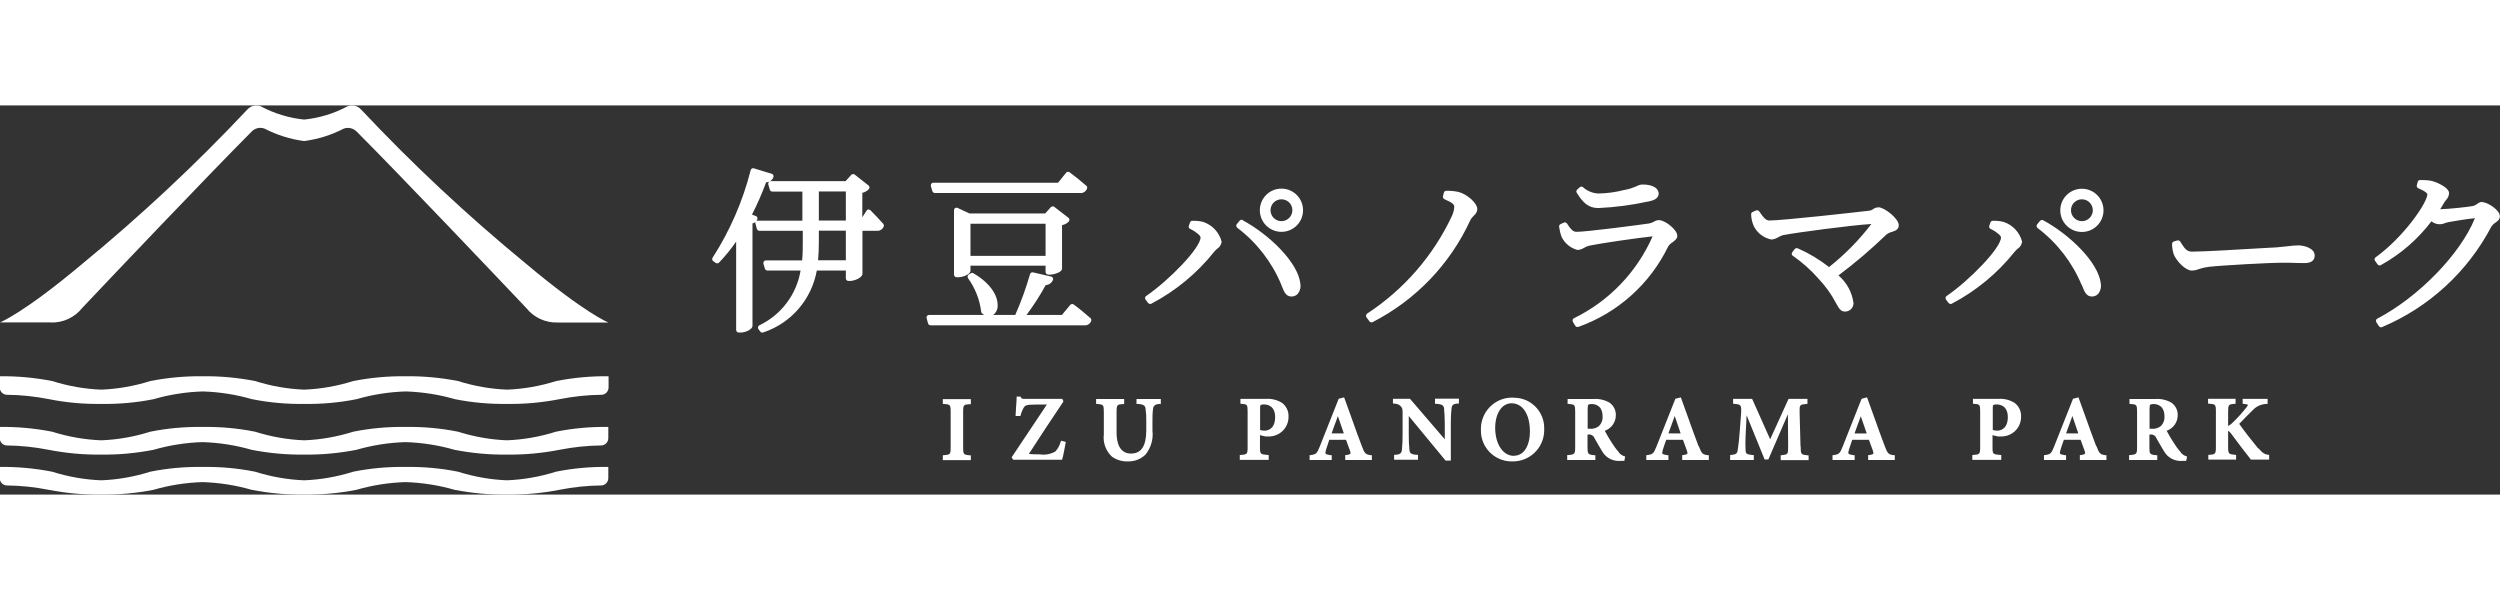
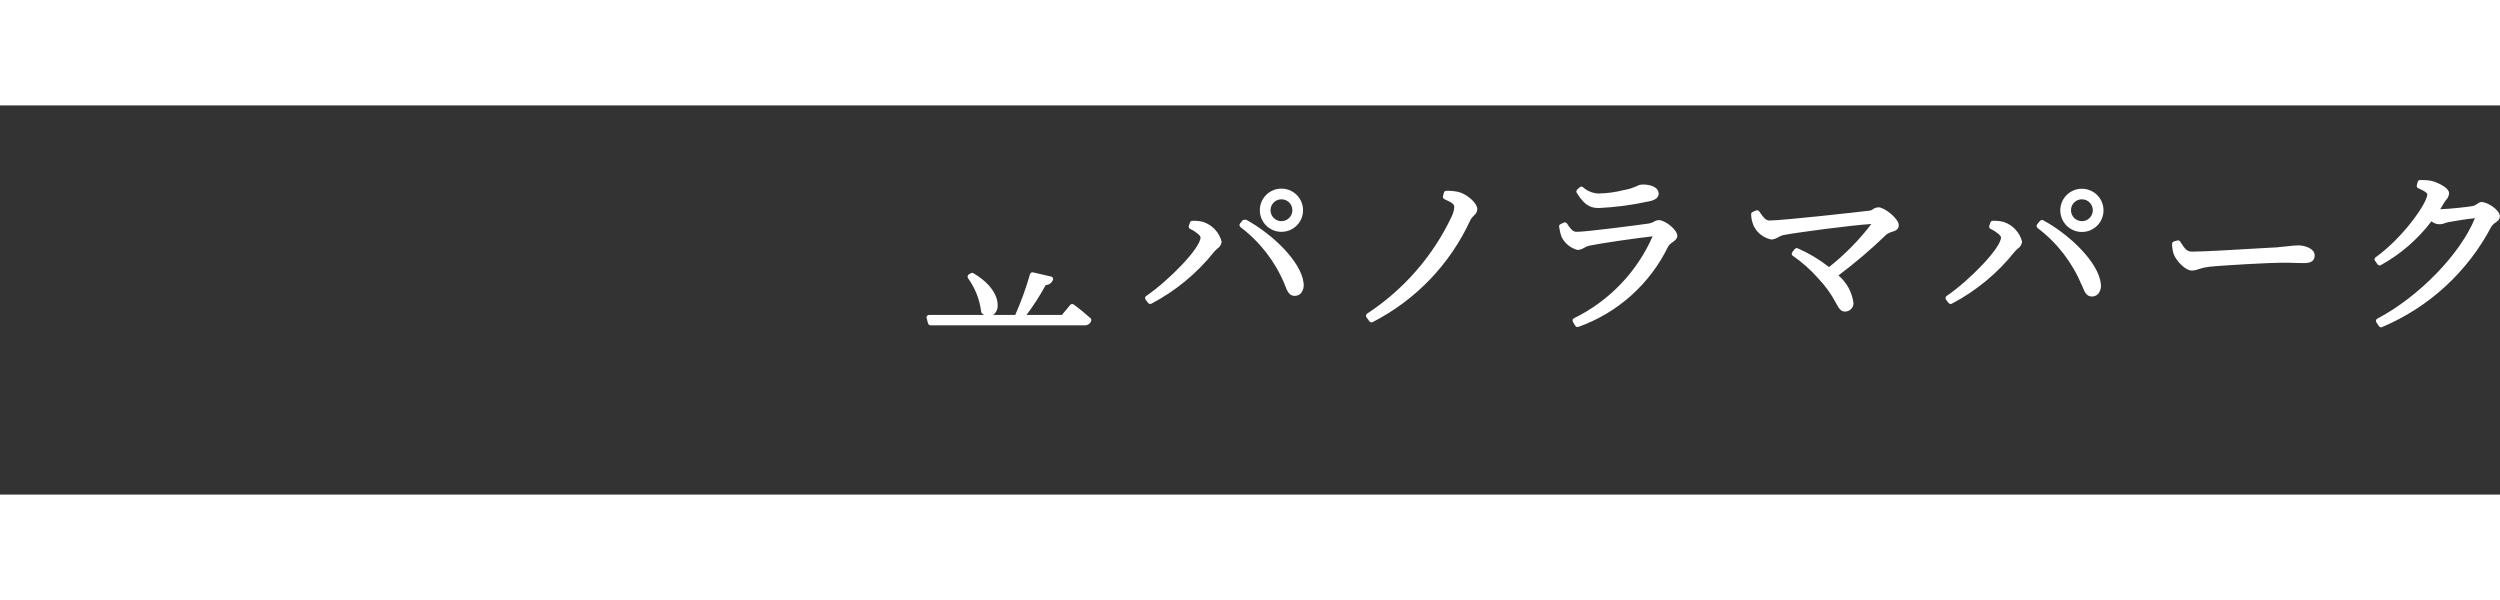
<svg xmlns="http://www.w3.org/2000/svg" id="_レイヤー_2" width="200" height="48" viewBox="0 0 194.39 30.26">
  <rect x="0" y="0" width="194.39" height="30.26" fill="#333333" stroke="none" />
  <g id="_レイヤー_1-2">
-     <path d="M.56,22.5c1.09.01,2.18.13,3.25.34,1.34.27,2.71.39,4.07.37,1.37.02,2.73-.1,4.07-.37,1.24-.36,2.52-.56,3.82-.6,1.29.04,2.57.24,3.82.6,1.34.27,2.71.39,4.07.37,1.37.02,2.73-.1,4.07-.37,1.24-.36,2.52-.56,3.82-.6,1.29.04,2.57.24,3.82.6,1.34.27,2.71.39,4.07.37,1.37.02,2.73-.11,4.07-.37,1.07-.21,2.16-.33,3.25-.34.31,0,.56-.26.56-.57v-.87c-1.37-.02-2.73.11-4.07.37-1.24.39-2.52.62-3.82.67-1.3-.05-2.58-.28-3.82-.67-1.34-.26-2.71-.39-4.07-.37-1.37-.02-2.73.11-4.07.37-1.24.39-2.52.62-3.82.67-1.3-.05-2.58-.28-3.82-.67-1.34-.26-2.7-.39-4.07-.37-1.37-.02-2.73.11-4.07.37-1.24.39-2.52.62-3.82.67-1.3-.05-2.58-.28-3.82-.67-1.34-.26-2.71-.39-4.07-.37v.87c0,.31.25.57.56.57M39.43,26.04c-1.3-.05-2.58-.28-3.82-.67-1.34-.27-2.71-.39-4.07-.37-1.37-.02-2.73.1-4.07.37-1.24.39-2.52.62-3.82.67-1.3-.05-2.58-.28-3.82-.67-1.34-.27-2.71-.39-4.07-.37-1.37-.02-2.73.1-4.07.37-1.24.39-2.52.62-3.82.67-1.3-.05-2.58-.28-3.82-.67-1.34-.26-2.7-.39-4.07-.37v.87c0,.31.25.57.56.57,1.09.01,2.18.13,3.25.34,1.34.26,2.71.39,4.07.37,1.37.02,2.73-.11,4.07-.37,1.24-.36,2.52-.56,3.82-.6,1.29.04,2.57.24,3.82.6,1.34.26,2.71.39,4.07.37,1.37.02,2.73-.11,4.07-.37,1.24-.36,2.52-.56,3.82-.6,1.29.04,2.57.24,3.82.6,1.34.26,2.71.39,4.07.37,1.37.02,2.73-.11,4.07-.37,1.07-.21,2.16-.33,3.25-.34.31,0,.56-.26.56-.57v-.87c-1.37-.02-2.73.1-4.07.37-1.24.39-2.52.62-3.82.67M39.43,29.15c-1.3-.05-2.58-.28-3.82-.67-1.34-.27-2.71-.39-4.07-.37-1.37-.02-2.73.1-4.07.37-1.24.39-2.52.62-3.82.67-1.3-.05-2.58-.28-3.82-.67-1.34-.27-2.71-.39-4.07-.37-1.37-.02-2.73.1-4.07.37-1.24.39-2.52.62-3.82.67-1.3-.05-2.58-.28-3.82-.67-1.34-.26-2.7-.39-4.07-.37v.87c0,.31.25.57.56.57,1.09.01,2.18.13,3.25.34,1.34.26,2.71.39,4.07.37,1.37.02,2.73-.11,4.07-.37,1.24-.36,2.52-.56,3.82-.6,1.29.04,2.57.24,3.82.6,1.34.26,2.71.39,4.07.37,1.37.02,2.73-.11,4.07-.37,1.24-.36,2.52-.56,3.82-.6,1.29.04,2.57.24,3.82.6,1.34.26,2.71.39,4.07.37,1.37.02,2.73-.11,4.07-.37,1.07-.21,2.16-.33,3.25-.34.31,0,.56-.26.56-.57v-.87c-1.37-.02-2.73.1-4.07.37-1.24.39-2.52.62-3.82.67M3.95,16.88c.95.03,1.86-.39,2.45-1.14,2.19-2.32,9.61-10.13,13.19-13.73.26-.25.63-.33.97-.21.97.5,2.01.83,3.09.97,1.08-.14,2.12-.47,3.09-.97.34-.12.71-.03.97.21,3.59,3.6,11,11.41,13.2,13.73.59.75,1.5,1.17,2.45,1.14h3.95s-1.79-.69-6.43-4.59c-4.53-3.72-8.82-7.73-12.83-12-.27-.28-.67-.36-1.03-.22-1.04.56-2.19.91-3.37,1.03-1.18-.12-2.33-.47-3.37-1.03-.36-.14-.77-.05-1.03.23-4.01,4.27-8.3,8.28-12.83,12C1.79,16.19,0,16.87,0,16.87h.01s3.94,0,3.94,0ZM73.31,23.21h.07c.5.04.54.05.54.62v2.75c0,.57-.04.57-.54.62h-.07v.38h2.18v-.37h-.07c-.51-.05-.53-.08-.53-.62v-2.75c0-.57.04-.58.53-.61h.07v-.39h-2.18v.38ZM82.47,26.15c-.07.28-.21.54-.41.76-.37.21-.8.29-1.22.22-.37,0-.63,0-.84-.03.89-1.38,1.75-2.68,2.67-4.05l.02-.04-.09-.19h-2.9c-.21,0-.25,0-.33-.14l-.02-.04h-.3v.07c0,.19-.02.43-.04.69-.01.22-.03.45-.04.67v.08h.37s.02-.05.02-.05c.05-.22.14-.43.26-.63.09-.13.18-.21.91-.21h.87c-.76,1.15-1.6,2.41-2.71,4.06l-.03.04.12.19h3.8l.02-.05c.08-.28.22-1.03.26-1.27v-.07s-.35-.09-.35-.09l-.02.07ZM88.39,23.21h.07c.47.03.58.14.61.34.05.35.07.69.06,1.04v.67c0,1.22-.39,1.81-1.18,1.81-.93,0-1.13-.89-1.13-1.63v-1.56c0-.62.04-.63.52-.66h.07v-.39h-2.18v.38h.07c.5.05.53.05.53.67v1.7c-.08.64.15,1.29.63,1.73.36.26.81.39,1.26.37.5.01.99-.18,1.35-.53.42-.52.62-1.19.54-1.86v-.7c0-.34,0-.69.05-1.03.03-.19.13-.33.53-.35h.07v-.38h-1.89v.38ZM99.67,23.12c-.38-.23-.82-.34-1.27-.3h-1.95v.38h.07c.46.04.49.05.49.62v2.75c0,.55-.04.57-.54.61h-.07v.38h2.25v-.38h-.07c-.59-.05-.61-.07-.61-.61v-.93l.42.1c.1,0,.21,0,.31,0,.84-.02,1.5-.7,1.49-1.54.02-.43-.18-.84-.53-1.09M99.15,24.23c0,1.01-.68,1.06-.82,1.06-.12,0-.24-.02-.35-.05v-1.74c0-.11.01-.18.04-.2.08-.04.17-.06.26-.05.26,0,.87.1.87.99M105.89,26.49c-.28-.74-.56-1.51-.82-2.25-.18-.49-.35-.98-.53-1.47l-.03-.07-.42.11-1.46,3.69c-.23.59-.3.63-.73.69h-.07v.38h1.72v-.37h-.07c-.18-.03-.36-.06-.41-.13-.03-.05,0-.16.04-.31.07-.23.15-.45.22-.67l.03-.09h1.3c.13.34.24.65.31.85.04.12.05.19.03.23-.04.06-.2.09-.33.11h-.07v.38h2.07v-.37h-.07c-.41-.06-.49-.11-.71-.71M104.49,25.5h-.95l.23-.64c.08-.23.17-.47.26-.7l.46,1.34ZM111.59,23.2h.07c.5.03.59.14.63.37v.11c.02.21.05.53.05,1.05v1.23l-2.68-3.12-.02-.03h-1.33v.37h.07c.31.03.43.09.56.24s.12.22.12.69v1.51c0,.37-.01.75-.05,1.12v.05c-.04.27-.16.36-.54.38h-.07v.38h1.86v-.38h-.07c-.51-.03-.58-.15-.6-.4-.04-.38-.05-.77-.05-1.15v-1.47l2.84,3.44.02.03h.41v-2.9c0-.39.01-.78.06-1.17.03-.27.14-.35.5-.37h.07v-.38h-1.86v.38ZM117.67,22.72h0c-1.34-.05-2.46.99-2.52,2.33,0,.06,0,.11,0,.17-.04,1.32,1,2.42,2.32,2.46.04,0,.07,0,.11,0,1.34.03,2.45-1.02,2.49-2.36,0-.06,0-.11,0-.17.04-1.3-.99-2.39-2.29-2.42-.04,0-.07,0-.11,0M117.72,27.25c-.85,0-1.46-.91-1.46-2.18,0-1.12.52-1.91,1.27-1.91h0c.87,0,1.43.86,1.43,2.18,0,1.15-.48,1.9-1.24,1.9M125.88,26.97c-.21-.23-.39-.48-.55-.74-.2-.3-.38-.61-.55-.93.51-.18.86-.66.86-1.2.02-.4-.18-.78-.51-1-.38-.21-.82-.31-1.26-.27h-1.98v.38h.07c.48.04.52.06.52.6v2.76c0,.55-.05.57-.55.62h-.07v.38h2.19v-.37h-.07c-.51-.05-.54-.09-.54-.62v-.99h.08c.19-.03.38.08.45.26l.13.23c.17.29.34.6.5.85.29.49.84.76,1.41.71h.29l.07-.34-.07-.02c-.17-.06-.32-.16-.43-.3M123.46,23.5c0-.14.01-.2.03-.22.09-.05.19-.07.29-.06.19,0,.83.07.83.96.02.3-.1.6-.33.79-.2.13-.43.2-.67.17h-.16v-1.65ZM132.07,26.49c-.28-.74-.56-1.51-.82-2.25-.18-.49-.35-.98-.53-1.47l-.03-.07-.42.11-1.46,3.69c-.23.59-.3.63-.73.69h-.07v.38h1.72v-.37h-.07c-.18-.03-.36-.06-.4-.13-.03-.05,0-.16.04-.31.07-.22.14-.44.22-.65l.04-.11h1.3c.13.34.24.65.31.85.04.12.05.19.03.23-.04.06-.2.09-.33.11h-.07v.38h2.07v-.37h-.07c-.41-.06-.49-.11-.71-.71M130.68,25.5h-.95c.08-.22.16-.44.24-.66s.17-.46.25-.69l.46,1.35ZM140,26.48l-.07-2.61c-.01-.6,0-.6.54-.66h.07v-.39h-1.47l-1.43,3.14-1.4-3.14h-1.48v.38h.07c.56.06.6.06.54.9l-.11,1.42c-.03.44-.08.88-.15,1.32-.03.21-.12.31-.51.34h-.07v.39h1.84v-.38h-.07c-.47-.05-.56-.1-.57-.36-.02-.38-.02-.76,0-1.14l.08-1.6,1.38,3.39.02.05h.29l1.52-3.52.02,2.47c0,.66-.01.66-.51.72h-.07v.38h2.17v-.37h-.07c-.53-.06-.54-.06-.55-.72M146.55,26.49c-.28-.74-.56-1.51-.82-2.25-.18-.49-.35-.98-.53-1.47l-.03-.07-.42.11-1.46,3.69c-.23.59-.3.63-.73.69h-.07v.38h1.72v-.37h-.07c-.18-.03-.36-.06-.41-.13-.03-.05,0-.16.04-.31.07-.23.15-.45.22-.67l.03-.09h1.3c.13.34.24.65.31.85.04.12.05.19.03.23-.04.06-.2.09-.33.11h-.07v.38h2.07v-.37h-.07c-.41-.06-.49-.11-.71-.71M145.15,25.51h-.95l.23-.64c.08-.23.17-.47.26-.7l.46,1.34ZM156.63,23.12c-.38-.23-.82-.34-1.27-.3h-1.95v.38h.07c.46.04.49.05.49.62v2.75c0,.55-.04.57-.54.61h-.07v.38h2.25v-.38h-.07c-.59-.05-.61-.07-.61-.61v-.93l.42.1c.1,0,.21,0,.31,0,.84-.02,1.5-.7,1.49-1.54.02-.43-.18-.84-.53-1.09M156.12,24.23c0,1.01-.68,1.06-.82,1.06-.12,0-.24-.02-.35-.05v-1.74c0-.11.01-.18.04-.2.08-.04.17-.06.26-.05.26,0,.87.1.87.99M162.99,26.49c-.28-.74-.56-1.51-.82-2.25-.18-.49-.35-.98-.53-1.47l-.03-.07-.42.11-1.46,3.69c-.23.59-.3.63-.73.69h-.07v.38h1.72v-.37h-.07c-.18-.03-.36-.06-.4-.13-.03-.05,0-.16.04-.31.07-.22.14-.44.22-.65l.04-.11h1.3c.13.34.24.65.31.85.04.12.05.19.03.23-.04.06-.2.09-.33.11h-.07v.38h2.07v-.37h-.07c-.41-.06-.49-.11-.71-.71M161.6,25.5h-.95c.08-.22.16-.44.24-.66s.17-.46.25-.69l.46,1.35ZM169.57,26.97c-.21-.23-.39-.48-.55-.74-.2-.3-.38-.61-.55-.93.51-.18.86-.66.86-1.2.02-.4-.18-.78-.51-1-.38-.21-.82-.31-1.26-.27h-1.98v.38h.07c.48.04.52.06.52.6v2.76c0,.55-.05.57-.55.62h-.07v.38h2.19v-.37h-.07c-.51-.05-.54-.09-.54-.62v-.99h.08c.19-.03.38.08.45.26l.13.23c.17.29.34.6.5.85.29.49.84.76,1.41.71h.29l.07-.34-.07-.02c-.17-.06-.32-.16-.43-.3M167.15,23.5c0-.14.01-.2.03-.22.09-.05.19-.07.29-.06.19,0,.83.07.83.96.02.3-.1.6-.33.79-.2.13-.43.2-.67.17h-.16v-1.65ZM175.61,26.7c-.46-.56-1.04-1.29-1.5-1.94l.1-.1c.32-.33.65-.67.96-.97.28-.3.67-.47,1.08-.48h.07v-.39h-1.94v.38l.2.02c.19.03.21.06.21.06s.01.04-.1.18c-.32.41-.68.81-1.05,1.17-.11.12-.24.22-.39.3v-1.1c0-.57.04-.59.51-.63h.07v-.39h-2.14v.38h.07c.5.04.54.05.54.63v2.72c0,.58-.05.59-.52.63h-.07v.37h2.16v-.37h-.07c-.51-.05-.55-.07-.55-.64v-1.22c.05.01.12.06.22.19.5.68,1.01,1.35,1.53,2.01l.02.03h1.42v-.37h-.07c-.27-.05-.43-.12-.76-.51M67.68,8.15s-.1-.06-.16-.06c-.06,0-.11.04-.14.09l-.33.52v-1.9c.2-.05.38-.15.52-.3.06-.08.05-.2-.03-.27l-1.08-.85c-.08-.06-.2-.05-.27.02l-.44.49h-5.83s-.05,0-.07.01c.14-.06.24-.18.29-.33.01-.05,0-.1-.01-.15-.02-.05-.06-.08-.11-.1l-1.41-.43c-.05-.02-.11,0-.15.02-.05.03-.08.07-.09.12-.61,2.41-1.61,4.71-2.96,6.81-.06.09-.04.21.05.27l.2.14c.08.05.18.04.25-.03.49-.51.93-1.05,1.33-1.63v6.87c0,.11.09.2.2.2h.16c.38,0,.87-.24.91-.49v-7.99c.08-.02.16-.06.23-.11-.02.04-.02.08,0,.12l.11.41c.02.08.1.14.19.15h3.38v.94c0,.38,0,.87-.05,1.36h-2.82c-.11,0-.2.1-.19.21,0,.02,0,.03,0,.05l.12.39c.03.08.1.14.19.14h2.58c-.31,1.86-1.51,3.45-3.21,4.26-.05.03-.09.07-.1.13-.01.05,0,.11.03.16l.15.2c.05.07.15.1.23.06,2.17-.72,3.76-2.57,4.16-4.81h2.26v.61c0,.11.09.2.2.2h.12c.32,0,.9-.22.97-.52v-3.38h1.12c.24.02.47-.13.54-.36.02-.06,0-.13-.04-.18-.32-.36-.65-.71-.99-1.05M63.67,6.69h2.1v2.26h-2.1v-2.26ZM65.77,9.74v2.3h-2.16c.04-.45.06-.92.06-1.39v-.91h2.1ZM58.83,8.96s.05-.08.06-.12c.03-.1-.02-.21-.12-.24l-.3-.11c.42-.81.78-1.65,1.1-2.51.09,0,.17-.03.26-.06-.03.01-.05.03-.06.06-.04.05-.05.11-.03.17l.12.41c.02.08.1.13.18.14h2.35v2.26h-3.48s-.05,0-.08.02M72.5,6.67c.03.08.1.14.19.14h11.27c.25.04.49-.12.57-.36.02-.07,0-.15-.06-.2-.42-.37-.85-.72-1.3-1.05-.08-.06-.2-.05-.27.03l-.63.78h-9.7c-.11,0-.2.09-.19.21,0,.02,0,.03,0,.05l.12.41ZM81.5,13.16h.14c.21,0,.88-.14.94-.44v-3.41c.21-.04.4-.14.54-.3.06-.09.04-.2-.04-.27l-1.1-.85c-.08-.06-.2-.05-.27.02l-.44.49h-5.89l-.92-.43c-.06-.03-.13-.02-.19.01-.06.04-.09.1-.09.16v5.02c0,.11.09.2.2.2h.14c.33,0,.94-.21.94-.51v-.39h5.84v.49c0,.11.09.2.2.2M81.3,11.7h-5.84v-2.5h5.84v2.5Z" fill="#fff" />
-     <path d="M83.49,15.48c-.08-.06-.2-.05-.27.03l-.65.78h-2.75c.55-.74,1.05-1.51,1.49-2.32.26-.01.48-.18.57-.42.03-.1-.03-.21-.14-.24,0,0,0,0,0,0l-1.42-.33c-.1-.02-.2.04-.23.14-.31,1.08-.69,2.14-1.15,3.17h-1.71c.21-.16.34-.41.34-.67.05-.68-.41-1.71-1.88-2.57-.06-.04-.14-.04-.2,0l-.16.09c-.09.06-.12.18-.07.28,0,0,0,0,0,0,.56.77.91,1.66,1.03,2.6,0,.05.02.1.06.14.05.05.12.1.18.13h-4.29c-.06,0-.12.03-.16.08-.04.05-.05.11-.03.17l.11.41c.02.08.1.14.19.15h11.94c.25.03.49-.12.56-.36.02-.07,0-.15-.06-.2-.42-.37-.84-.72-1.29-1.05M96.64,8.91c-.08-.04-.19-.02-.25.05l-.22.27c-.07.09-.05.21.03.28,1.51,1.14,2.69,2.66,3.42,4.41l.04.11c.19.48.33.83.77.83.18,0,.36-.08.48-.21.18-.23.25-.52.2-.8-.19-1.66-2.43-3.81-4.48-4.92M93.56,9.06c-.28-.07-.56-.1-.85-.09-.08,0-.15.05-.18.13l-.09.26c-.03.09,0,.2.1.24.51.25.81.54.81.66,0,.83-2.46,3.35-4.23,4.56-.09.06-.11.18-.05.27,0,0,0,0,0,0l.2.27s.09.08.16.08c.03,0,.06,0,.09-.02,1.89-.99,3.56-2.37,4.89-4.04.07-.09.16-.17.24-.24.19-.12.32-.33.34-.55-.19-.72-.72-1.29-1.43-1.53M99.64,6.47c-.93,0-1.68.75-1.68,1.68,0,.93.75,1.68,1.68,1.68.93,0,1.68-.75,1.68-1.68h0c0-.93-.75-1.68-1.68-1.68M100.49,8.15c0,.47-.38.85-.85.85s-.85-.38-.85-.85.38-.85.85-.85h0c.46,0,.84.36.85.83,0,0,0,.01,0,.02M113.42,6.73c-.32-.07-.64-.1-.97-.09-.09,0-.16.06-.18.15l-.07.27c-.02.09.03.19.11.23.65.28.77.42.77.6-.02.27-.09.52-.21.76-1.45,3.07-3.73,5.68-6.57,7.54-.09.06-.11.19-.05.28l.23.32c.04.05.1.08.16.08.03,0,.06,0,.09-.02,3.34-1.71,6.01-4.49,7.58-7.89.07-.15.18-.29.3-.4.15-.12.25-.3.26-.49,0-.49-.81-1.17-1.45-1.34M124.29,7.98c1.3-.06,2.6-.23,3.87-.51h.06s0-.01,0-.01c.22-.05.75-.16.75-.6s-.49-.71-1.24-.71c-.17,0-.33.05-.47.13-.27.12-.54.21-.83.27l-.16.03c-.66.17-1.33.26-2.01.27-.44-.03-.86-.2-1.18-.5-.07-.05-.17-.05-.24.01l-.2.18c-.07.06-.09.17-.04.25.47.75.89,1.19,1.68,1.19M130.04,10.65c.19-.14.38-.28.38-.51,0-.48-.95-1.22-1.43-1.22-.14,0-.27.05-.39.12-.11.07-.24.11-.37.14-1.06.15-4.88.65-5.65.65-.29,0-.47-.24-.74-.65-.06-.08-.16-.11-.24-.07l-.26.12c-.08.04-.12.12-.11.21.04.27.1.54.2.8.25.5.7.86,1.23,1,.19-.01.36-.07.52-.17.13-.08.28-.14.42-.17.87-.18,3.68-.59,4.9-.72-1.22,2.78-3.39,5.04-6.12,6.37-.05.03-.08.07-.1.12-.01.05,0,.11.02.16l.19.31c.04.06.1.09.17.09.02,0,.05,0,.07-.01,3.06-1.09,5.56-3.33,6.98-6.25.08-.13.2-.24.33-.32M146.03,7.93c-.15,0-.29.06-.41.15-.07.05-.15.09-.23.1-1.15.14-6.84.77-7.81.77-.29,0-.5-.29-.69-.57-.04-.05-.07-.1-.11-.15-.06-.07-.15-.1-.24-.06l-.27.12c-.07.03-.12.11-.11.19.01.31.08.62.21.91.27.54.78.92,1.37,1.04.19-.02.37-.08.53-.18.11-.07.23-.12.36-.16,1.13-.22,5.3-.77,6.88-.87-.95,1.25-2.06,2.37-3.29,3.35-.75-.59-1.57-1.08-2.44-1.46-.08-.03-.18,0-.23.06l-.19.24s-.05.1-.04.15c0,.05.04.1.08.13.72.5,1.39,1.09,1.97,1.75.55.58,1.02,1.22,1.39,1.93.22.4.36.66.7.66.35,0,.65-.27.66-.63,0-.01,0-.03,0-.04-.11-.83-.53-1.6-1.17-2.14,1.31-.98,2.55-2.04,3.72-3.17.13-.1.29-.18.45-.22.22-.07.52-.16.52-.52,0-.5-1.1-1.39-1.6-1.39M161.88,9.84c.93,0,1.68-.75,1.68-1.68,0-.93-.75-1.68-1.68-1.68-.93,0-1.68.75-1.68,1.68h0c0,.93.75,1.68,1.68,1.68M161.03,8.15c0-.47.38-.85.85-.85s.85.38.85.85-.38.85-.85.85h0c-.46,0-.84-.37-.85-.83,0,0,0-.01,0-.02M161.86,13.92l.04.11c.19.48.33.83.77.83.18,0,.36-.08.48-.21.18-.23.25-.52.2-.8-.19-1.66-2.43-3.81-4.48-4.92-.08-.04-.19-.02-.25.05l-.22.27c-.07.09-.05.21.03.28,1.51,1.14,2.69,2.66,3.42,4.41M155.8,9.06c-.28-.07-.56-.1-.85-.09-.08,0-.15.05-.18.13l-.09.26c-.03.09,0,.2.1.24.51.25.81.54.81.66,0,.83-2.46,3.35-4.23,4.56-.09.06-.11.18-.05.27,0,0,0,0,0,0l.2.27s.09.08.16.08c.03,0,.06,0,.09-.02,1.89-.99,3.56-2.37,4.89-4.04.07-.09.16-.17.24-.24.19-.12.32-.33.34-.55-.19-.72-.72-1.29-1.43-1.53M178.63,10.89c-.22,0-.44.02-.65.05-.25.03-.56.06-.99.1-.17,0-.65.04-1.29.07-1.65.1-4.4.26-5.26.26-.4,0-.57-.24-.85-.68l-.07-.11c-.05-.07-.14-.1-.22-.08l-.27.08c-.09.03-.14.11-.14.2,0,.28.05.56.14.82.2.49.89,1.24,1.39,1.24.18,0,.37-.04.54-.11.26-.09.53-.15.8-.18,1.02-.12,4.85-.32,5.65-.32.47,0,.82,0,1.13.02.23,0,.44.01.65.01.52,0,.79-.2.79-.59,0-.55-.77-.79-1.32-.79M193.02,7.5c-.15,0-.29.06-.4.16-.1.07-.21.13-.32.16-.37.07-1.87.24-2.56.25.06-.1.12-.19.18-.29l.09-.16c.07-.11.13-.2.19-.27.14-.14.22-.33.23-.53,0-.42-.91-.85-1.4-.96-.28-.05-.56-.06-.85-.06-.09,0-.17.06-.19.15l-.07.26c-.02.09.02.19.11.23.69.29.71.45.71.47,0,.66-1.86,3.35-4.02,4.9-.09.06-.11.18-.05.27l.2.28c.06.08.17.11.25.06,1.54-.85,2.88-2.01,3.94-3.41.3.25.72.3,1.08.13.09-.03.18-.05.27-.07.43-.08,1.46-.25,2.03-.3-1.13,2.79-4.38,6.13-7.59,7.81-.05.03-.09.07-.1.13-.01.05,0,.11.03.16l.2.3c.04.05.1.08.16.09.03,0,.05,0,.07-.02,3.66-1.54,6.67-4.31,8.51-7.82.08-.12.18-.22.31-.3.17-.12.35-.25.35-.5,0-.5-.98-1.1-1.37-1.1" fill="#fff" />
+     <path d="M83.49,15.48c-.08-.06-.2-.05-.27.03l-.65.78h-2.75c.55-.74,1.05-1.51,1.49-2.32.26-.01.48-.18.57-.42.03-.1-.03-.21-.14-.24,0,0,0,0,0,0l-1.42-.33c-.1-.02-.2.04-.23.14-.31,1.08-.69,2.14-1.15,3.17h-1.71c.21-.16.34-.41.34-.67.05-.68-.41-1.71-1.88-2.57-.06-.04-.14-.04-.2,0l-.16.09c-.09.06-.12.18-.07.28,0,0,0,0,0,0,.56.77.91,1.66,1.03,2.6,0,.05.02.1.06.14.05.05.12.1.18.13h-4.29c-.06,0-.12.03-.16.08-.04.05-.05.11-.03.17l.11.41c.02.08.1.14.19.15h11.94c.25.03.49-.12.56-.36.02-.07,0-.15-.06-.2-.42-.37-.84-.72-1.29-1.05M96.64,8.91l-.22.27c-.07.09-.05.21.03.28,1.51,1.14,2.69,2.66,3.42,4.41l.04.11c.19.48.33.83.77.83.18,0,.36-.08.48-.21.18-.23.25-.52.2-.8-.19-1.66-2.43-3.81-4.48-4.92M93.56,9.06c-.28-.07-.56-.1-.85-.09-.08,0-.15.05-.18.13l-.09.26c-.03.09,0,.2.1.24.51.25.81.54.81.66,0,.83-2.46,3.35-4.23,4.56-.09.06-.11.18-.05.27,0,0,0,0,0,0l.2.27s.09.08.16.08c.03,0,.06,0,.09-.02,1.89-.99,3.56-2.37,4.89-4.04.07-.09.16-.17.24-.24.19-.12.32-.33.34-.55-.19-.72-.72-1.29-1.43-1.53M99.64,6.47c-.93,0-1.68.75-1.68,1.68,0,.93.75,1.68,1.68,1.68.93,0,1.68-.75,1.68-1.68h0c0-.93-.75-1.68-1.68-1.68M100.49,8.15c0,.47-.38.85-.85.85s-.85-.38-.85-.85.38-.85.85-.85h0c.46,0,.84.36.85.83,0,0,0,.01,0,.02M113.42,6.73c-.32-.07-.64-.1-.97-.09-.09,0-.16.06-.18.15l-.07.27c-.02.09.03.19.11.23.65.28.77.42.77.6-.02.27-.09.52-.21.76-1.45,3.07-3.73,5.68-6.57,7.54-.09.06-.11.19-.05.28l.23.32c.04.05.1.08.16.08.03,0,.06,0,.09-.02,3.34-1.71,6.01-4.49,7.58-7.89.07-.15.18-.29.3-.4.15-.12.25-.3.26-.49,0-.49-.81-1.17-1.45-1.34M124.29,7.98c1.3-.06,2.6-.23,3.87-.51h.06s0-.01,0-.01c.22-.05.75-.16.75-.6s-.49-.71-1.24-.71c-.17,0-.33.05-.47.13-.27.12-.54.21-.83.27l-.16.03c-.66.17-1.33.26-2.01.27-.44-.03-.86-.2-1.18-.5-.07-.05-.17-.05-.24.01l-.2.18c-.07.06-.09.17-.04.25.47.75.89,1.19,1.68,1.19M130.04,10.65c.19-.14.38-.28.38-.51,0-.48-.95-1.22-1.43-1.22-.14,0-.27.05-.39.12-.11.07-.24.11-.37.14-1.06.15-4.88.65-5.65.65-.29,0-.47-.24-.74-.65-.06-.08-.16-.11-.24-.07l-.26.12c-.08.04-.12.12-.11.21.04.27.1.54.2.8.25.5.7.86,1.23,1,.19-.01.36-.07.52-.17.13-.08.28-.14.42-.17.87-.18,3.68-.59,4.9-.72-1.22,2.78-3.39,5.04-6.12,6.37-.05.03-.08.07-.1.12-.01.05,0,.11.02.16l.19.31c.04.06.1.09.17.09.02,0,.05,0,.07-.01,3.06-1.09,5.56-3.33,6.98-6.25.08-.13.2-.24.33-.32M146.03,7.93c-.15,0-.29.06-.41.15-.07.05-.15.09-.23.1-1.15.14-6.84.77-7.81.77-.29,0-.5-.29-.69-.57-.04-.05-.07-.1-.11-.15-.06-.07-.15-.1-.24-.06l-.27.12c-.07.03-.12.11-.11.19.01.31.08.62.21.91.27.54.78.92,1.37,1.04.19-.02.37-.08.53-.18.11-.07.23-.12.36-.16,1.13-.22,5.3-.77,6.88-.87-.95,1.25-2.06,2.37-3.29,3.35-.75-.59-1.57-1.08-2.44-1.46-.08-.03-.18,0-.23.06l-.19.24s-.05.1-.04.15c0,.05.04.1.08.13.72.5,1.39,1.09,1.97,1.75.55.58,1.02,1.22,1.39,1.93.22.4.36.66.7.66.35,0,.65-.27.66-.63,0-.01,0-.03,0-.04-.11-.83-.53-1.6-1.17-2.14,1.31-.98,2.55-2.04,3.72-3.17.13-.1.29-.18.45-.22.22-.07.52-.16.52-.52,0-.5-1.1-1.39-1.6-1.39M161.88,9.84c.93,0,1.68-.75,1.68-1.68,0-.93-.75-1.68-1.68-1.68-.93,0-1.68.75-1.68,1.68h0c0,.93.75,1.68,1.68,1.68M161.03,8.15c0-.47.38-.85.85-.85s.85.38.85.85-.38.85-.85.85h0c-.46,0-.84-.37-.85-.83,0,0,0-.01,0-.02M161.86,13.92l.04.11c.19.48.33.83.77.83.18,0,.36-.08.48-.21.18-.23.25-.52.2-.8-.19-1.66-2.43-3.81-4.48-4.92-.08-.04-.19-.02-.25.05l-.22.27c-.07.09-.05.21.03.28,1.51,1.14,2.69,2.66,3.42,4.41M155.8,9.06c-.28-.07-.56-.1-.85-.09-.08,0-.15.05-.18.13l-.09.26c-.03.09,0,.2.1.24.51.25.81.54.81.66,0,.83-2.46,3.35-4.23,4.56-.09.06-.11.18-.05.27,0,0,0,0,0,0l.2.27s.09.08.16.08c.03,0,.06,0,.09-.02,1.89-.99,3.56-2.37,4.89-4.04.07-.09.16-.17.24-.24.19-.12.32-.33.34-.55-.19-.72-.72-1.29-1.43-1.53M178.63,10.89c-.22,0-.44.02-.65.05-.25.03-.56.06-.99.1-.17,0-.65.04-1.29.07-1.65.1-4.4.26-5.26.26-.4,0-.57-.24-.85-.68l-.07-.11c-.05-.07-.14-.1-.22-.08l-.27.08c-.09.03-.14.11-.14.2,0,.28.05.56.14.82.2.49.89,1.24,1.39,1.24.18,0,.37-.04.54-.11.26-.09.53-.15.8-.18,1.02-.12,4.85-.32,5.65-.32.47,0,.82,0,1.13.02.23,0,.44.01.65.01.52,0,.79-.2.79-.59,0-.55-.77-.79-1.32-.79M193.02,7.5c-.15,0-.29.06-.4.16-.1.07-.21.13-.32.16-.37.07-1.87.24-2.56.25.06-.1.12-.19.18-.29l.09-.16c.07-.11.13-.2.19-.27.14-.14.22-.33.23-.53,0-.42-.91-.85-1.4-.96-.28-.05-.56-.06-.85-.06-.09,0-.17.06-.19.15l-.07.26c-.02.09.02.19.11.23.69.29.71.45.71.47,0,.66-1.86,3.35-4.02,4.9-.09.06-.11.18-.05.27l.2.28c.06.08.17.11.25.06,1.54-.85,2.88-2.01,3.94-3.41.3.25.72.3,1.08.13.09-.03.18-.05.27-.07.43-.08,1.46-.25,2.03-.3-1.13,2.79-4.38,6.13-7.59,7.81-.05.03-.09.07-.1.13-.01.05,0,.11.03.16l.2.3c.04.05.1.08.16.09.03,0,.05,0,.07-.02,3.66-1.54,6.67-4.31,8.51-7.82.08-.12.18-.22.31-.3.17-.12.35-.25.35-.5,0-.5-.98-1.1-1.37-1.1" fill="#fff" />
  </g>
</svg>